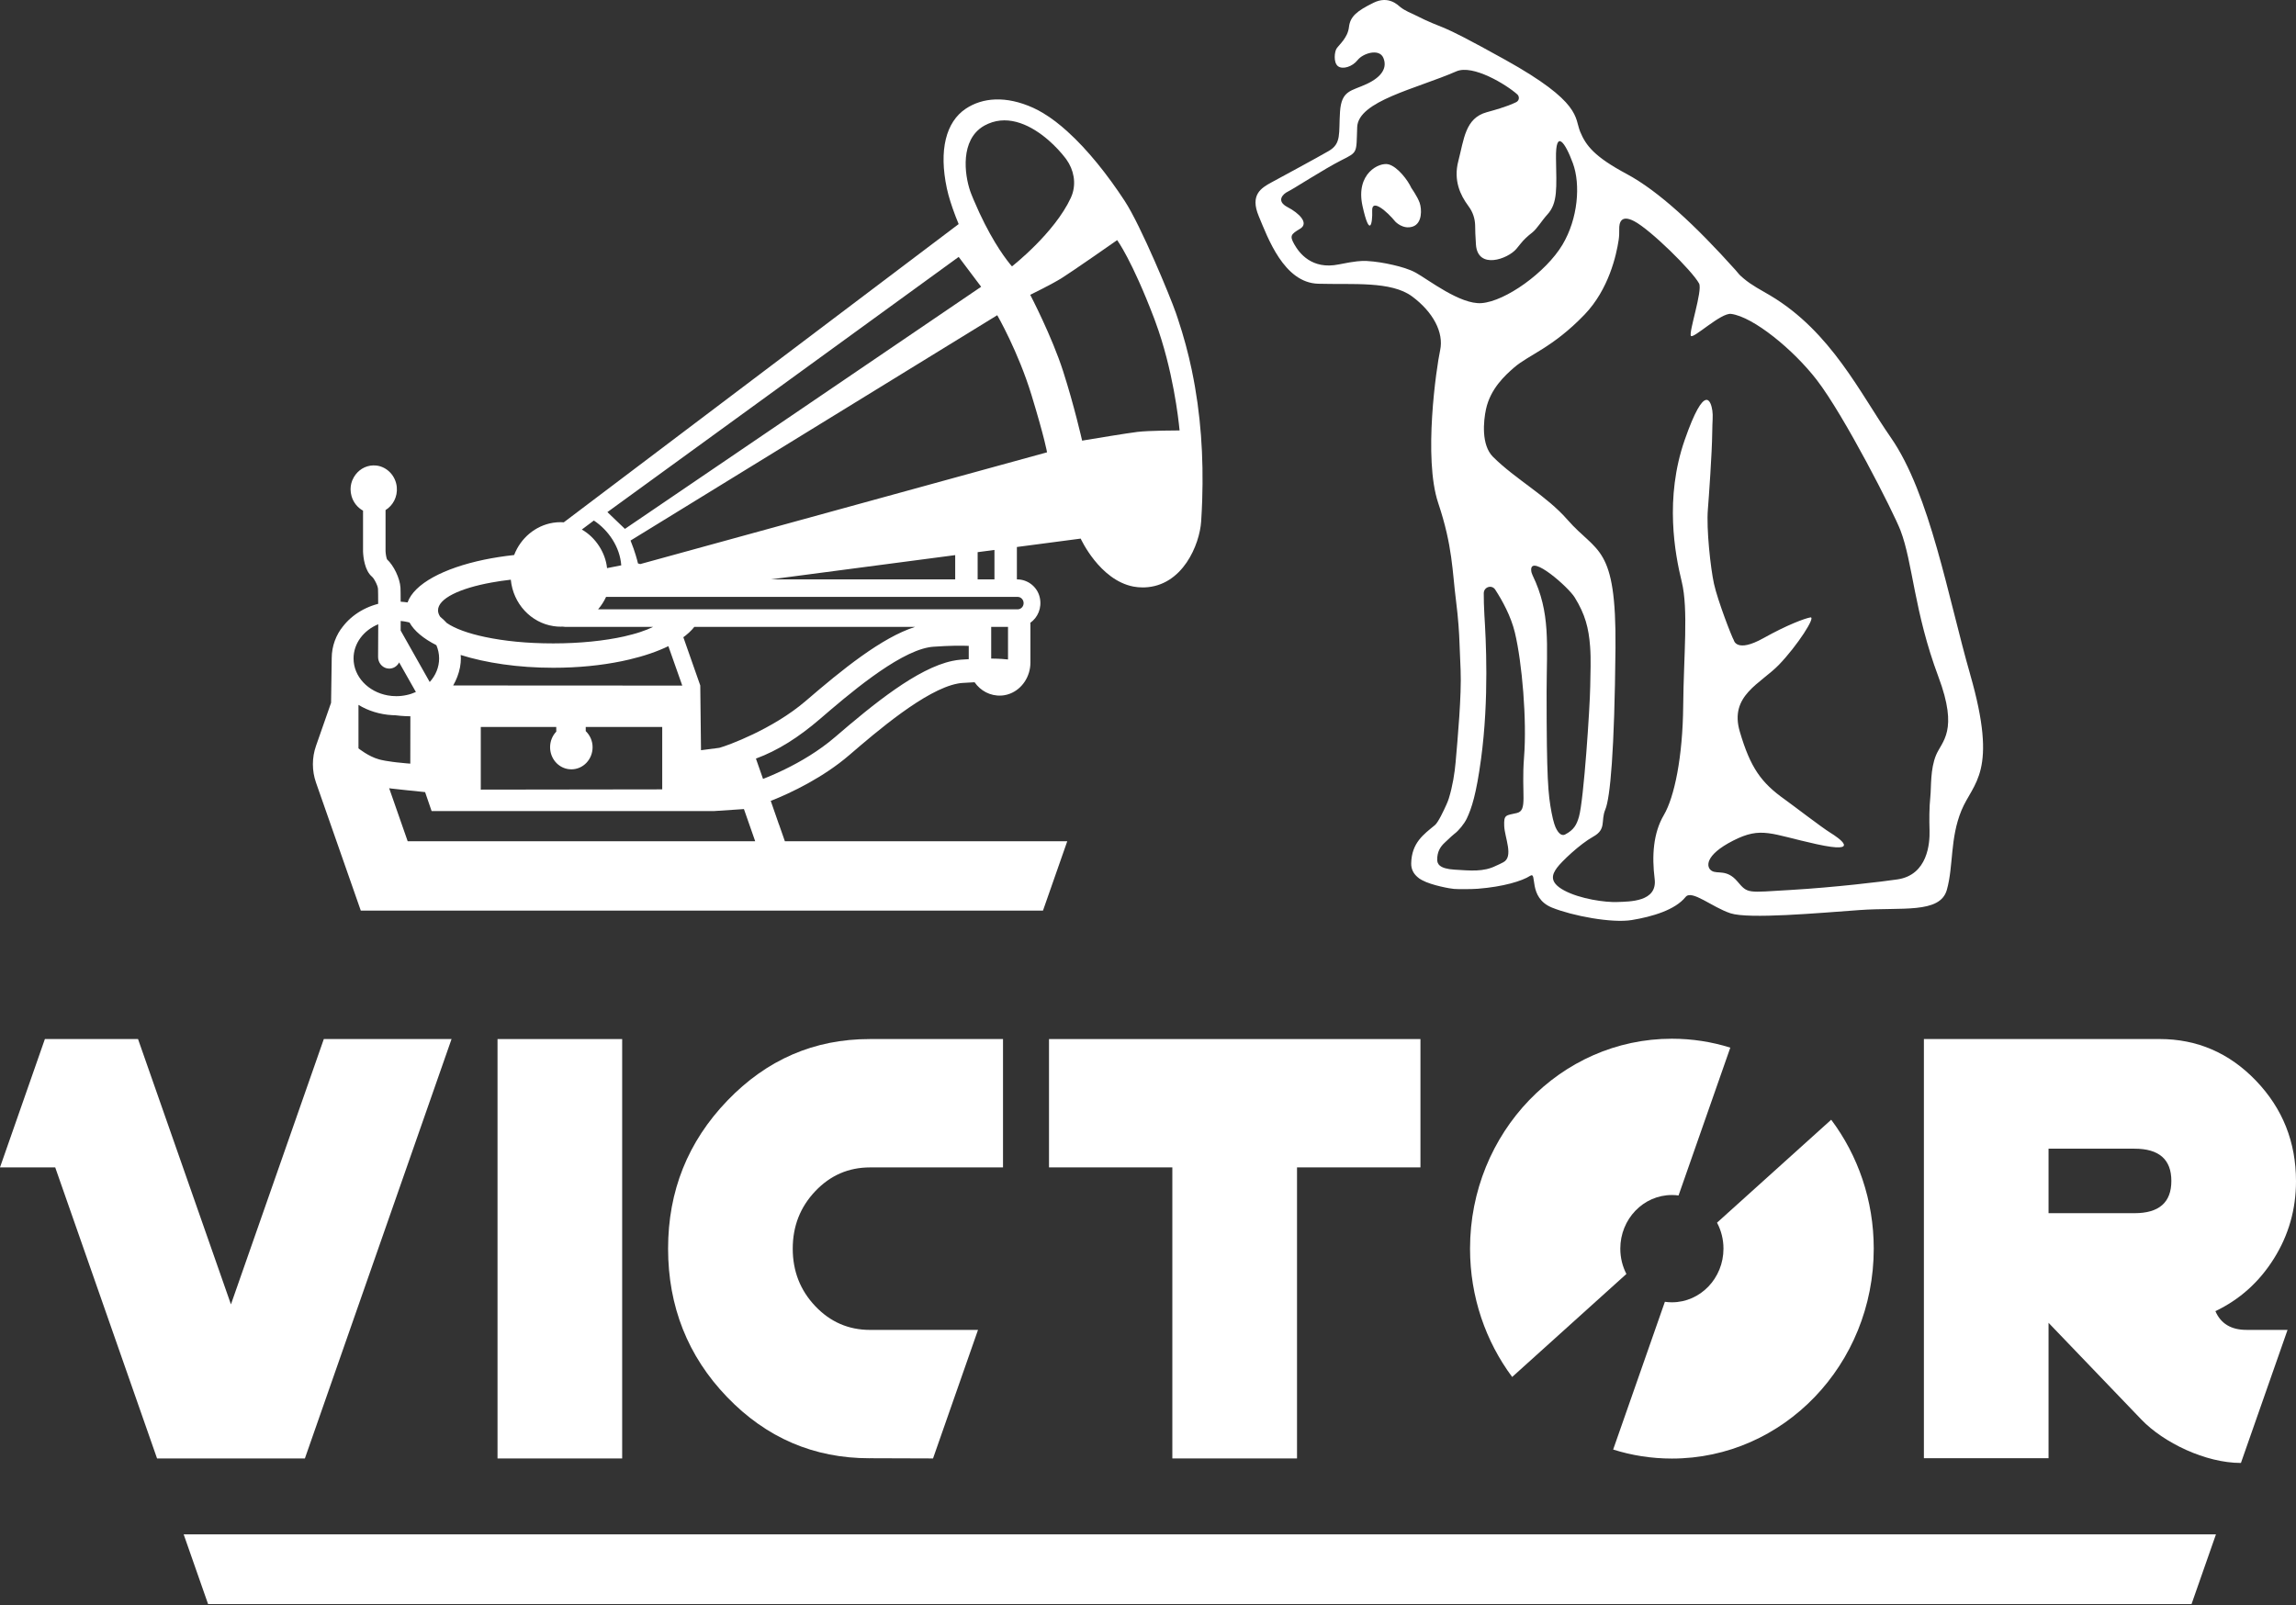
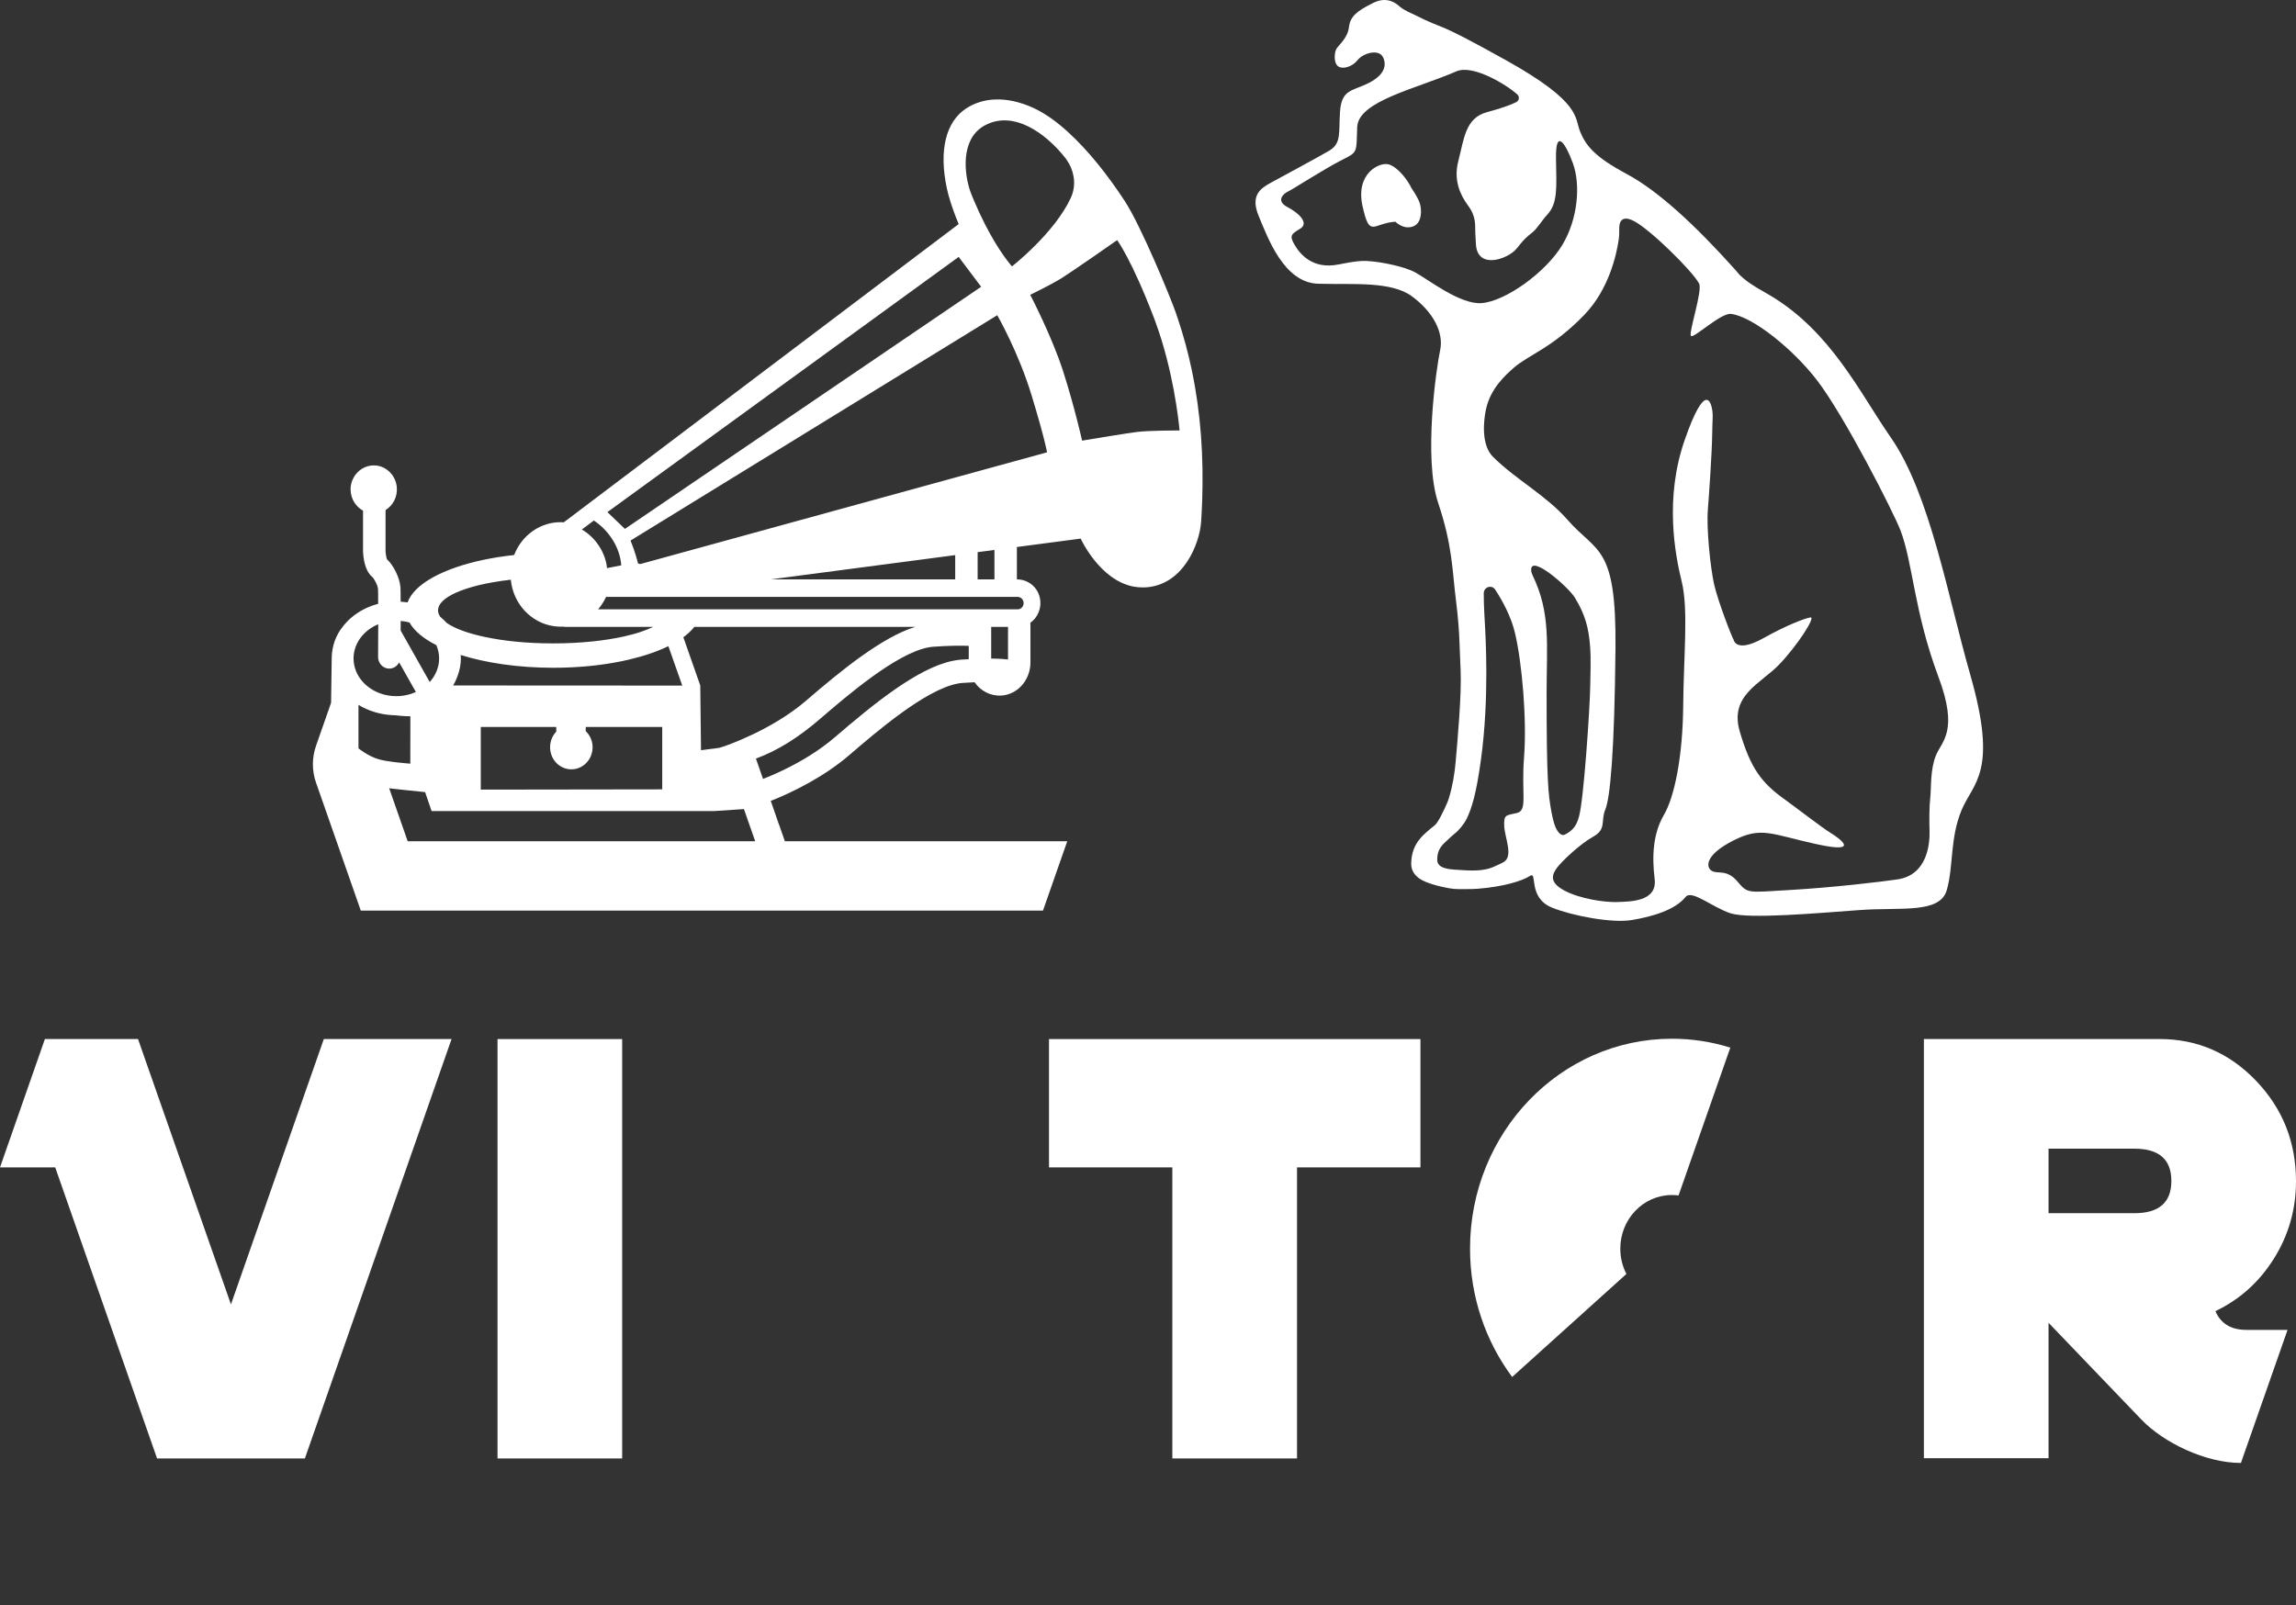
<svg xmlns="http://www.w3.org/2000/svg" width="153" height="107" viewBox="0 0 153 107" fill="none">
  <rect x="0" y="0" width="153" height="107" fill="#333333" stroke="none" />
  <path d="M131.285 44.939C129.823 39.855 128.616 32.918 125.994 29.154C123.975 26.254 122.035 22.122 117.971 19.699C117.33 19.317 116.754 19.036 116.185 18.555C115.828 18.253 115.927 18.307 115.643 17.991C112.992 15.035 110.52 12.731 108.394 11.593C106.265 10.453 105.685 9.715 105.298 8.777C104.913 7.838 105.427 6.834 100.303 3.984C95.21 1.154 96.631 2.183 94.171 0.943C94.143 0.928 93.617 0.717 93.32 0.474C93.149 0.335 92.531 -0.308 91.536 0.18C90.408 0.734 89.972 1.103 89.891 1.806C89.811 2.509 89.264 2.95 89.07 3.23C88.931 3.43 88.844 4.152 89.15 4.404C89.457 4.654 90.117 4.453 90.471 4.001C90.826 3.549 91.906 3.213 92.18 3.85C92.454 4.487 92.116 5.107 91.084 5.593C90.053 6.079 89.392 5.996 89.295 7.454C89.199 8.912 89.408 9.564 88.537 10.067C87.668 10.57 85.394 11.793 84.718 12.162C84.042 12.531 83.284 12.982 83.88 14.408C84.477 15.832 85.551 18.846 87.84 18.912C90.128 18.98 92.698 18.719 94.099 19.758C95.501 20.797 96.221 22.161 95.968 23.34C95.716 24.506 94.839 30.546 95.839 33.528C96.806 36.414 96.77 38.049 97.028 40.061C97.178 41.233 97.236 42.218 97.257 42.835C97.278 43.449 97.306 44.06 97.332 44.672C97.402 46.323 97.133 49.27 96.999 50.802C96.937 51.517 96.799 52.404 96.544 53.223C96.502 53.359 96.447 53.492 96.389 53.621C96.216 54.008 95.841 54.815 95.617 54.999C94.874 55.611 94.072 56.164 94.039 57.537C94.029 57.937 94.199 58.23 94.45 58.45C94.531 58.528 94.638 58.603 94.771 58.669C95.409 59.017 96.695 59.24 96.884 59.248C97.138 59.272 98.077 59.269 98.474 59.238C100.19 59.105 101.442 58.715 101.958 58.38C102.474 58.044 101.78 59.833 103.428 60.497C104.79 61.046 107.412 61.542 108.74 61.323C110.114 61.097 111.631 60.647 112.324 59.785C112.734 59.277 114.091 60.47 115.316 60.873C116.541 61.273 121.156 60.857 123.928 60.657C126.7 60.456 129.281 60.922 129.733 59.313C130.184 57.704 129.934 55.891 130.708 54.013C131.481 52.136 133.177 51.517 131.283 44.937L131.285 44.939ZM94.335 18.172C93.929 17.945 93.336 17.774 92.822 17.657C92.247 17.524 91.665 17.429 91.077 17.395C90.743 17.375 90.298 17.404 89.215 17.624C87.41 17.993 86.572 16.855 86.249 16.284C85.927 15.715 86.023 15.614 86.636 15.246C87.249 14.877 86.572 14.206 85.798 13.805C85.025 13.402 85.476 12.933 85.831 12.765C86.185 12.597 88.248 11.256 89.375 10.687C90.504 10.118 90.375 10.218 90.44 8.475C90.504 6.732 94.375 5.921 97.048 4.756C98.144 4.276 100.377 5.636 101.107 6.29C101.239 6.409 101.252 6.626 101.121 6.747C101.082 6.784 101.041 6.81 101.009 6.822C100.829 6.898 100.522 7.085 99.076 7.479C97.631 7.875 97.559 9.284 97.18 10.731C96.835 12.043 97.338 13.032 97.814 13.681C97.809 13.676 97.838 13.716 97.882 13.778C98.145 14.138 98.291 14.575 98.3 15.025C98.305 15.32 98.31 15.716 98.354 16.311C98.48 17.983 100.468 17.269 101.046 16.591C101.126 16.496 101.216 16.386 101.309 16.267C101.538 15.973 101.812 15.726 102.103 15.501C102.422 15.252 102.739 14.707 103.108 14.304C103.817 13.535 103.719 12.529 103.688 10.551C103.655 8.573 104.3 9.479 104.815 10.886C105.331 12.294 105.161 14.569 104.116 16.316C103.013 18.156 100.319 20.086 98.724 20.204C97.306 20.307 95.199 18.649 94.335 18.17V18.172ZM101.559 50.469C101.366 52.95 101.817 54.022 101.076 54.19C100.336 54.358 100.207 54.29 100.238 55.062C100.27 55.833 100.883 57.106 100.174 57.474C99.998 57.566 99.849 57.639 99.71 57.697C99.707 57.697 99.705 57.699 99.702 57.7C98.856 58.129 97.987 58.028 96.935 57.965C95.883 57.903 95.777 57.556 95.773 57.311C95.765 56.786 95.969 56.448 96.27 56.168C96.7 55.767 96.803 55.661 96.912 55.582C97.208 55.366 97.577 54.902 97.739 54.566C98.069 53.876 98.379 52.919 98.691 50.603C99.24 46.549 99.014 42.56 98.916 40.985C98.884 40.441 98.874 39.952 98.874 39.546C98.876 39.118 99.41 38.948 99.64 39.303C100.11 40.028 100.685 41.068 100.947 42.157C101.43 44.169 101.754 47.99 101.559 50.469ZM103.392 54.158C103.16 52.923 103.062 51.93 103.062 46.113C103.07 42.927 103.338 40.839 102.129 38.348C102.074 38.234 102.035 38.108 102.033 37.981C102.01 36.941 104.495 39.111 104.934 39.819C105.63 40.941 105.868 41.855 105.961 43.095C106.027 43.97 105.981 44.842 105.968 45.775C105.95 47.085 105.54 53.336 105.217 54.443C105.065 54.967 104.885 55.315 104.292 55.622C104.009 55.769 103.794 55.395 103.732 55.289C103.639 55.133 103.515 54.812 103.392 54.158ZM129.011 50.337C128.624 51.275 128.699 52.447 128.635 53.084C128.593 53.497 128.578 53.833 128.57 54.248C128.562 54.617 128.57 54.985 128.58 55.356C128.604 56.192 128.466 58.314 126.443 58.614C125.444 58.762 122.221 59.15 119.32 59.318C116.419 59.486 116.484 59.586 115.775 58.749C115.065 57.911 114.452 58.28 114.067 58.044C113.68 57.809 113.583 57.005 115.485 56.034C117.386 55.062 117.998 55.597 121.061 56.268C124.122 56.939 122.507 55.833 121.96 55.498C121.411 55.162 119.406 53.621 118.933 53.285C117.36 52.168 116.644 51.174 115.935 48.76C115.226 46.347 117.327 45.574 118.552 44.3C119.776 43.026 121.028 41.085 120.641 41.153C120.254 41.219 119.067 41.664 117.513 42.533C115.697 43.549 115.535 42.665 115.535 42.665C115.426 42.514 114.465 40.047 114.215 38.907C113.988 37.874 113.701 35.249 113.809 33.947C113.869 33.212 114.085 30.186 114.098 28.862C114.107 28.007 114.161 27.744 114.107 27.369C114.019 26.764 113.619 25.435 112.265 29.323C110.911 33.21 111.616 36.929 112.067 38.773C112.518 40.616 112.196 43.666 112.164 47.051C112.133 50.437 111.584 53.118 110.875 54.324C110.166 55.531 110.07 57.039 110.262 58.581C110.457 60.121 108.586 60.089 107.781 60.121C106.974 60.156 105.298 59.921 104.235 59.352C103.171 58.781 103.462 58.246 103.751 57.843C104.042 57.44 105.267 56.268 106.169 55.765C107.072 55.262 106.652 54.727 106.974 53.956C107.298 53.184 107.587 50.1 107.652 43.197C107.716 36.292 106.416 36.89 104.46 34.651C103.038 33.021 100.999 31.953 99.491 30.451C98.691 29.654 98.858 28.05 99.021 27.285C99.317 25.902 100.303 25.012 100.898 24.495C101.878 23.644 103.462 23.182 105.589 20.97C107.211 19.283 107.714 16.991 107.863 15.997C107.899 15.754 107.907 15.511 107.902 15.264C107.894 14.87 108.003 14.277 108.895 14.741C109.98 15.305 112.77 18.056 113.222 18.894C113.472 19.356 112.513 22.174 112.68 22.389C112.842 22.596 114.679 20.834 115.354 20.922C116.844 21.118 119.511 23.311 121.063 25.32C122.9 27.7 126.184 34.151 126.644 35.354C127.472 37.519 127.546 40.767 129.171 45.109C130.532 48.739 129.398 49.397 129.011 50.337Z" fill="white" />
-   <path d="M94.143 15.101C93.496 15.319 92.986 14.777 92.986 14.777C92.439 14.106 91.408 13.202 91.439 14.039C91.472 14.877 91.279 15.915 90.796 13.737C90.312 11.559 91.923 10.787 92.535 10.956C93.148 11.124 93.826 12.028 94.051 12.531C94.051 12.531 94.455 13.103 94.602 13.516C94.747 13.929 94.79 14.884 94.143 15.101Z" fill="white" />
+   <path d="M94.143 15.101C93.496 15.319 92.986 14.777 92.986 14.777C91.472 14.877 91.279 15.915 90.796 13.737C90.312 11.559 91.923 10.787 92.535 10.956C93.148 11.124 93.826 12.028 94.051 12.531C94.051 12.531 94.455 13.103 94.602 13.516C94.747 13.929 94.79 14.884 94.143 15.101Z" fill="white" />
  <path d="M79.424 24.699C79.421 24.686 79.418 24.67 79.416 24.657C79.178 23.525 78.874 22.395 78.495 21.262C78.488 21.24 78.482 21.22 78.474 21.199C78.436 21.084 78.397 20.97 78.358 20.856C78.166 20.305 77.595 18.883 76.938 17.387C76.26 15.844 75.491 14.223 74.945 13.39C73.822 11.674 72.5 10.002 71.141 8.774C71.139 8.771 71.138 8.769 71.135 8.767C70.604 8.286 70.068 7.873 69.535 7.552C69.305 7.411 69.075 7.289 68.846 7.185C67.038 6.368 65.47 6.497 64.347 7.252C63.041 8.13 62.549 10.002 63.098 12.565C63.219 13.13 63.433 13.764 63.608 14.235C63.612 14.243 63.616 14.253 63.619 14.264C63.635 14.308 63.652 14.352 63.668 14.393C63.668 14.393 63.668 14.398 63.668 14.399C63.792 14.722 63.883 14.935 63.883 14.935L37.569 34.814H37.564C37.5 34.81 37.434 34.804 37.369 34.804C37.193 34.804 37.02 34.817 36.851 34.844C35.669 35.036 34.692 35.871 34.261 36.994H34.256C33.56 37.07 32.894 37.174 32.27 37.303C29.553 37.869 27.598 38.915 27.16 40.152H27.155C27.006 40.13 26.853 40.115 26.699 40.105C26.698 39.644 26.695 39.289 26.686 39.163C26.645 38.536 26.24 37.694 25.788 37.279C25.744 37.174 25.7 36.916 25.692 36.741V33.998C26.185 33.693 26.503 33.117 26.441 32.462C26.371 31.721 25.798 31.115 25.087 31.03H25.081C24.942 31.013 24.805 31.018 24.674 31.038C24.141 31.123 23.699 31.491 23.49 31.988C23.504 31.951 23.521 31.913 23.539 31.878C23.426 32.097 23.361 32.345 23.361 32.61C23.361 32.767 23.384 32.918 23.424 33.06C23.542 33.483 23.825 33.834 24.192 34.037V36.756C24.199 36.939 24.223 37.261 24.313 37.585C24.398 37.908 24.545 38.237 24.8 38.448C24.893 38.525 25.056 38.807 25.141 39.044C25.167 39.123 25.185 39.194 25.189 39.254C25.197 39.359 25.2 39.729 25.2 40.232C25.149 40.246 25.099 40.259 25.048 40.275C25.1 40.259 25.152 40.246 25.205 40.232V40.246C24.083 40.535 23.15 41.214 22.609 42.108C22.689 41.969 22.781 41.834 22.88 41.707C22.39 42.319 22.105 43.065 22.105 43.872L22.062 46.843L21.059 49.711C20.781 50.503 20.781 51.373 21.059 52.166L24.043 60.696H69.501L71.12 56.071H52.302L51.912 54.955V54.968L51.361 53.381C52.722 52.849 54.875 51.808 56.589 50.333C58.392 48.784 61.672 45.96 63.825 45.56C63.932 45.54 64.037 45.526 64.138 45.52C64.427 45.499 64.692 45.484 64.937 45.474H64.944C65.336 46.041 65.989 46.401 66.719 46.361C66.754 46.359 66.788 46.356 66.822 46.352C66.855 46.349 66.889 46.344 66.922 46.339C67.056 46.317 67.185 46.283 67.307 46.233C68.108 45.924 68.665 45.093 68.665 44.16V41.602C68.665 41.571 68.66 41.542 68.656 41.513C69.151 41.165 69.441 40.524 69.29 39.835C69.202 39.428 68.96 39.096 68.638 38.88C68.568 38.832 68.493 38.79 68.415 38.756H68.413C68.374 38.737 68.333 38.722 68.292 38.706C68.13 38.649 67.957 38.618 67.781 38.618H67.763V36.459L72.01 35.9H72.015C72.015 35.9 73.266 38.661 75.53 39.097C75.723 39.133 75.925 39.153 76.133 39.153C76.174 39.153 76.215 39.153 76.255 39.153C78.812 39.067 79.945 36.29 80.043 34.744C80.073 34.275 80.096 33.806 80.112 33.337C80.207 30.457 80.027 27.581 79.424 24.701V24.699ZM65.254 8.606C65.254 8.606 65.27 8.592 65.278 8.587C65.378 8.505 65.488 8.432 65.607 8.366C65.682 8.325 65.759 8.288 65.834 8.256C65.839 8.252 65.842 8.251 65.847 8.249C67.283 7.622 68.771 8.395 69.859 9.336C70.329 9.744 70.725 10.182 71.009 10.555C71.022 10.573 71.037 10.59 71.048 10.609C71.053 10.614 71.056 10.617 71.059 10.623C71.559 11.319 71.726 12.208 71.43 13.008C71.409 13.066 71.384 13.125 71.358 13.183C70.266 15.548 67.436 17.755 67.436 17.755C67.436 17.755 67.382 17.696 67.304 17.601C67.289 17.582 67.273 17.563 67.258 17.541C66.865 17.055 65.891 15.715 64.883 13.321C64.873 13.299 64.864 13.275 64.854 13.253C64.813 13.151 64.77 13.049 64.728 12.943C64.323 11.941 63.95 9.688 65.256 8.606H65.254ZM63.882 17.125H63.885L65.381 19.114L41.644 35.251H41.642L40.476 34.133L63.882 17.125ZM39.573 34.695H39.574C40.546 35.337 41.311 36.455 41.399 37.682H41.394L40.452 37.867C40.353 36.858 39.707 35.827 38.772 35.295L39.573 34.695ZM32.768 38.824C33.166 38.752 33.589 38.689 34.034 38.639H34.039C34.192 40.232 35.378 41.51 36.892 41.734C37.047 41.758 37.208 41.77 37.371 41.77C37.41 41.77 37.449 41.767 37.488 41.765C37.541 41.77 37.593 41.782 37.647 41.782H43.526C43.276 41.906 42.987 42.021 42.662 42.128C42.498 42.183 42.327 42.234 42.145 42.281C41.967 42.331 41.781 42.376 41.587 42.421C40.287 42.711 38.651 42.884 36.873 42.884C35.094 42.884 33.601 42.726 32.328 42.458C31.204 42.222 30.316 41.899 29.774 41.525C29.64 41.377 29.493 41.24 29.336 41.111C29.241 40.971 29.189 40.829 29.189 40.682C29.189 39.899 30.618 39.213 32.768 38.824ZM37.892 51.266C37.951 51.275 38.011 51.278 38.073 51.278C38.857 51.278 39.489 50.62 39.489 49.803C39.489 49.378 39.31 48.999 39.032 48.731V48.454H44.129V52.613H44.124L32.038 52.63V48.454H37.067L37.07 48.763C36.814 49.03 36.657 49.4 36.657 49.803C36.657 50.556 37.194 51.174 37.892 51.266ZM30.228 45.688H30.198C30.407 45.331 30.571 44.91 30.654 44.478C30.654 44.471 30.656 44.465 30.657 44.458C30.692 44.267 30.711 44.074 30.711 43.885C30.711 43.807 30.703 43.732 30.698 43.656C31.541 43.921 32.5 44.135 33.54 44.281C34.579 44.429 35.703 44.509 36.873 44.509C38.519 44.509 40.071 44.351 41.433 44.07C41.595 44.036 41.752 44.002 41.907 43.965H41.91C42.916 43.729 43.805 43.425 44.534 43.07C44.534 43.07 44.537 43.068 44.538 43.068L45.465 45.696H45.453L30.228 45.688ZM26.701 41.389C26.851 41.403 26.998 41.423 27.14 41.456C27.191 41.466 27.24 41.478 27.288 41.491C27.596 42.05 28.219 42.565 29.079 43.003C29.195 43.279 29.262 43.574 29.262 43.885C29.262 44.48 29.027 45.027 28.634 45.459V45.455L26.699 42.026C26.699 41.817 26.701 41.603 26.701 41.389ZM25.2 41.608C25.2 41.608 25.203 41.608 25.205 41.608C25.205 42.358 25.198 43.151 25.195 43.782C25.192 44.159 25.447 44.473 25.786 44.548C25.835 44.558 25.886 44.565 25.937 44.565H25.942C25.976 44.565 26.009 44.563 26.041 44.556C26.281 44.524 26.485 44.369 26.595 44.155C26.595 44.155 26.598 44.155 26.598 44.152L27.714 46.123C27.518 46.211 27.307 46.283 27.087 46.328C26.871 46.376 26.644 46.401 26.41 46.401C26.213 46.401 26.022 46.385 25.835 46.35C24.537 46.116 23.56 45.102 23.56 43.887C23.56 42.879 24.233 42.013 25.2 41.61V41.608ZM25.535 50.678C25.507 50.673 25.479 50.668 25.453 50.661C25.429 50.656 25.406 50.651 25.383 50.646C25.334 50.634 25.288 50.622 25.244 50.61C24.543 50.415 23.888 49.88 23.888 49.88V46.981C24.519 47.373 25.316 47.623 26.141 47.667C26.208 47.671 26.276 47.672 26.343 47.674C26.84 47.739 27.288 47.742 27.341 47.742H27.346L27.341 50.899C27.341 50.899 26.956 50.873 26.489 50.819C26.477 50.819 26.466 50.819 26.453 50.816C26.41 50.811 26.366 50.806 26.322 50.8C26.307 50.799 26.291 50.797 26.276 50.794C26.234 50.788 26.193 50.783 26.151 50.778C25.995 50.758 25.84 50.734 25.693 50.709C25.639 50.699 25.587 50.688 25.535 50.678ZM27.167 56.071L25.932 52.535C25.973 52.544 26.009 52.55 26.038 52.554C26.353 52.595 27.766 52.739 28.201 52.783C28.233 52.787 28.259 52.79 28.281 52.792C28.312 52.795 28.328 52.797 28.328 52.797L28.762 54.061H47.56L49.569 53.927H49.574L50.324 56.071H27.167ZM45.536 42.472C45.576 42.443 45.615 42.414 45.653 42.385C45.662 42.376 45.674 42.368 45.684 42.361C45.85 42.23 45.992 42.099 46.116 41.962C46.128 41.95 46.138 41.936 46.149 41.925C46.19 41.879 46.229 41.831 46.267 41.782H60.989C58.756 42.483 56.082 44.663 53.691 46.721C51.486 48.617 48.442 49.706 47.992 49.827C47.97 49.832 47.949 49.839 47.928 49.846H47.923L46.713 50.004L46.664 45.688L45.536 42.472ZM64.555 43.936H64.55C64.387 43.945 64.217 43.957 64.035 43.968C63.848 43.982 63.653 44.011 63.457 44.053C61.128 44.546 58.217 46.916 55.638 49.135C54.56 50.061 53.331 50.777 52.286 51.285C52.237 51.31 52.186 51.334 52.137 51.356C51.796 51.521 51.476 51.66 51.193 51.777C51.071 51.828 50.955 51.874 50.847 51.917L50.373 50.562C51.842 50.022 53.217 49.145 54.643 47.92C56.446 46.369 59.726 43.545 61.879 43.148C61.987 43.127 62.092 43.114 62.193 43.107C63.323 43.026 64.086 43.029 64.55 43.049H64.555V43.936ZM67.172 43.955H67.167C66.974 43.933 66.616 43.901 66.051 43.895V41.782H67.172V43.955ZM67.812 39.784C67.838 39.784 67.863 39.787 67.887 39.792C68.072 39.828 68.211 39.998 68.211 40.2C68.211 40.402 68.072 40.57 67.887 40.606C67.863 40.613 67.838 40.614 67.812 40.614H39.854C40.068 40.368 40.247 40.088 40.388 39.784H67.812ZM51.353 38.618L63.647 37.001H63.652V38.618H51.353ZM65.148 38.618V36.803L66.263 36.656H66.268V38.618H65.148ZM42.665 37.597H42.66C42.636 37.588 42.613 37.582 42.588 37.575C42.588 37.575 42.587 37.575 42.585 37.575C42.562 37.566 42.538 37.56 42.513 37.553C42.467 37.352 42.319 36.773 42.018 36.029L66.451 21.012H66.455C66.455 21.012 67.858 23.44 68.745 26.358C69.633 29.273 69.772 30.148 69.772 30.148L42.665 37.597ZM78.599 28.69C78.488 28.69 76.572 28.694 75.8 28.787C75.117 28.87 72.882 29.241 72.268 29.343C72.257 29.345 72.245 29.348 72.235 29.35C72.175 29.36 72.134 29.367 72.118 29.368C72.113 29.37 72.11 29.37 72.11 29.37C72.093 29.295 71.584 27.049 70.847 24.754C70.1 22.421 68.652 19.65 68.652 19.65C68.652 19.65 70.053 18.97 70.754 18.532C71.442 18.104 74.329 16.087 74.442 16.007C74.442 16.005 74.445 16.005 74.445 16.005C74.445 16.005 75.427 17.325 76.922 21.254C76.945 21.316 76.969 21.378 76.99 21.441C78.171 24.633 78.536 27.982 78.594 28.592C78.596 28.595 78.596 28.599 78.596 28.6C78.601 28.66 78.604 28.69 78.604 28.69H78.599ZM23.54 31.878C23.562 31.834 23.584 31.791 23.609 31.75C23.583 31.791 23.563 31.834 23.54 31.878Z" fill="white" />
  <path d="M41.46 69.256H33.154V97.21H41.46V69.256Z" fill="white" />
  <path d="M78.122 97.209H86.43V77.809H94.655V69.256H69.903V77.809H78.122V97.209Z" fill="white" />
-   <path d="M57.95 97.195L62.175 97.209L65.172 88.642H57.977C56.549 88.642 55.332 88.115 54.331 87.062C53.328 86.007 52.826 84.729 52.826 83.227C52.826 81.725 53.328 80.448 54.331 79.392C55.334 78.337 56.549 77.811 57.977 77.811H66.838V69.256H57.95C54.259 69.256 51.096 70.625 48.467 73.361C45.835 76.098 44.52 79.386 44.52 83.225C44.52 87.065 45.828 90.391 48.447 93.112C51.064 95.836 54.233 97.197 57.952 97.197L57.95 97.195Z" fill="white" />
  <path d="M30.09 69.256H21.578L15.39 86.941L9.198 69.256H2.991L0 77.809H3.679L10.466 97.209H20.317L30.09 69.256Z" fill="white" />
  <path d="M147.628 87.392C149.253 86.617 150.555 85.446 151.533 83.881C152.512 82.317 153 80.6 153 78.731C153 76.118 152.111 73.886 150.334 72.032C148.557 70.18 146.414 69.254 143.908 69.254H128.204V97.195H136.51V88.168L142.695 94.616C144.173 96.157 146.964 97.51 149.33 97.51L152.437 88.64H149.696C148.676 88.64 147.987 88.224 147.629 87.392H147.628ZM142.239 80.862H136.51V76.563H142.239C143.876 76.563 144.694 77.28 144.694 78.713C144.694 80.145 143.876 80.862 142.239 80.862Z" fill="white" />
-   <path d="M13.866 106.916H146.039L147.666 102.269H12.239L13.866 106.916Z" fill="white" />
  <path d="M115.304 69.828L111.855 79.681C111.71 79.661 111.561 79.651 111.411 79.651C109.511 79.651 107.973 81.251 107.973 83.225C107.973 83.835 108.12 84.41 108.379 84.913L100.767 91.779C99.007 89.413 97.96 86.447 97.96 83.225C97.96 75.498 103.98 69.234 111.411 69.234C112.765 69.234 114.072 69.441 115.304 69.828Z" fill="white" />
-   <path d="M124.862 83.225C124.862 90.953 118.84 97.217 111.411 97.217C110.049 97.217 108.735 97.007 107.497 96.616L110.944 86.768C111.097 86.79 111.252 86.802 111.411 86.802C113.309 86.802 114.848 85.201 114.848 83.225C114.848 82.597 114.692 82.007 114.418 81.494L122.027 74.633C123.804 77.004 124.862 79.987 124.862 83.225Z" fill="white" />
</svg>